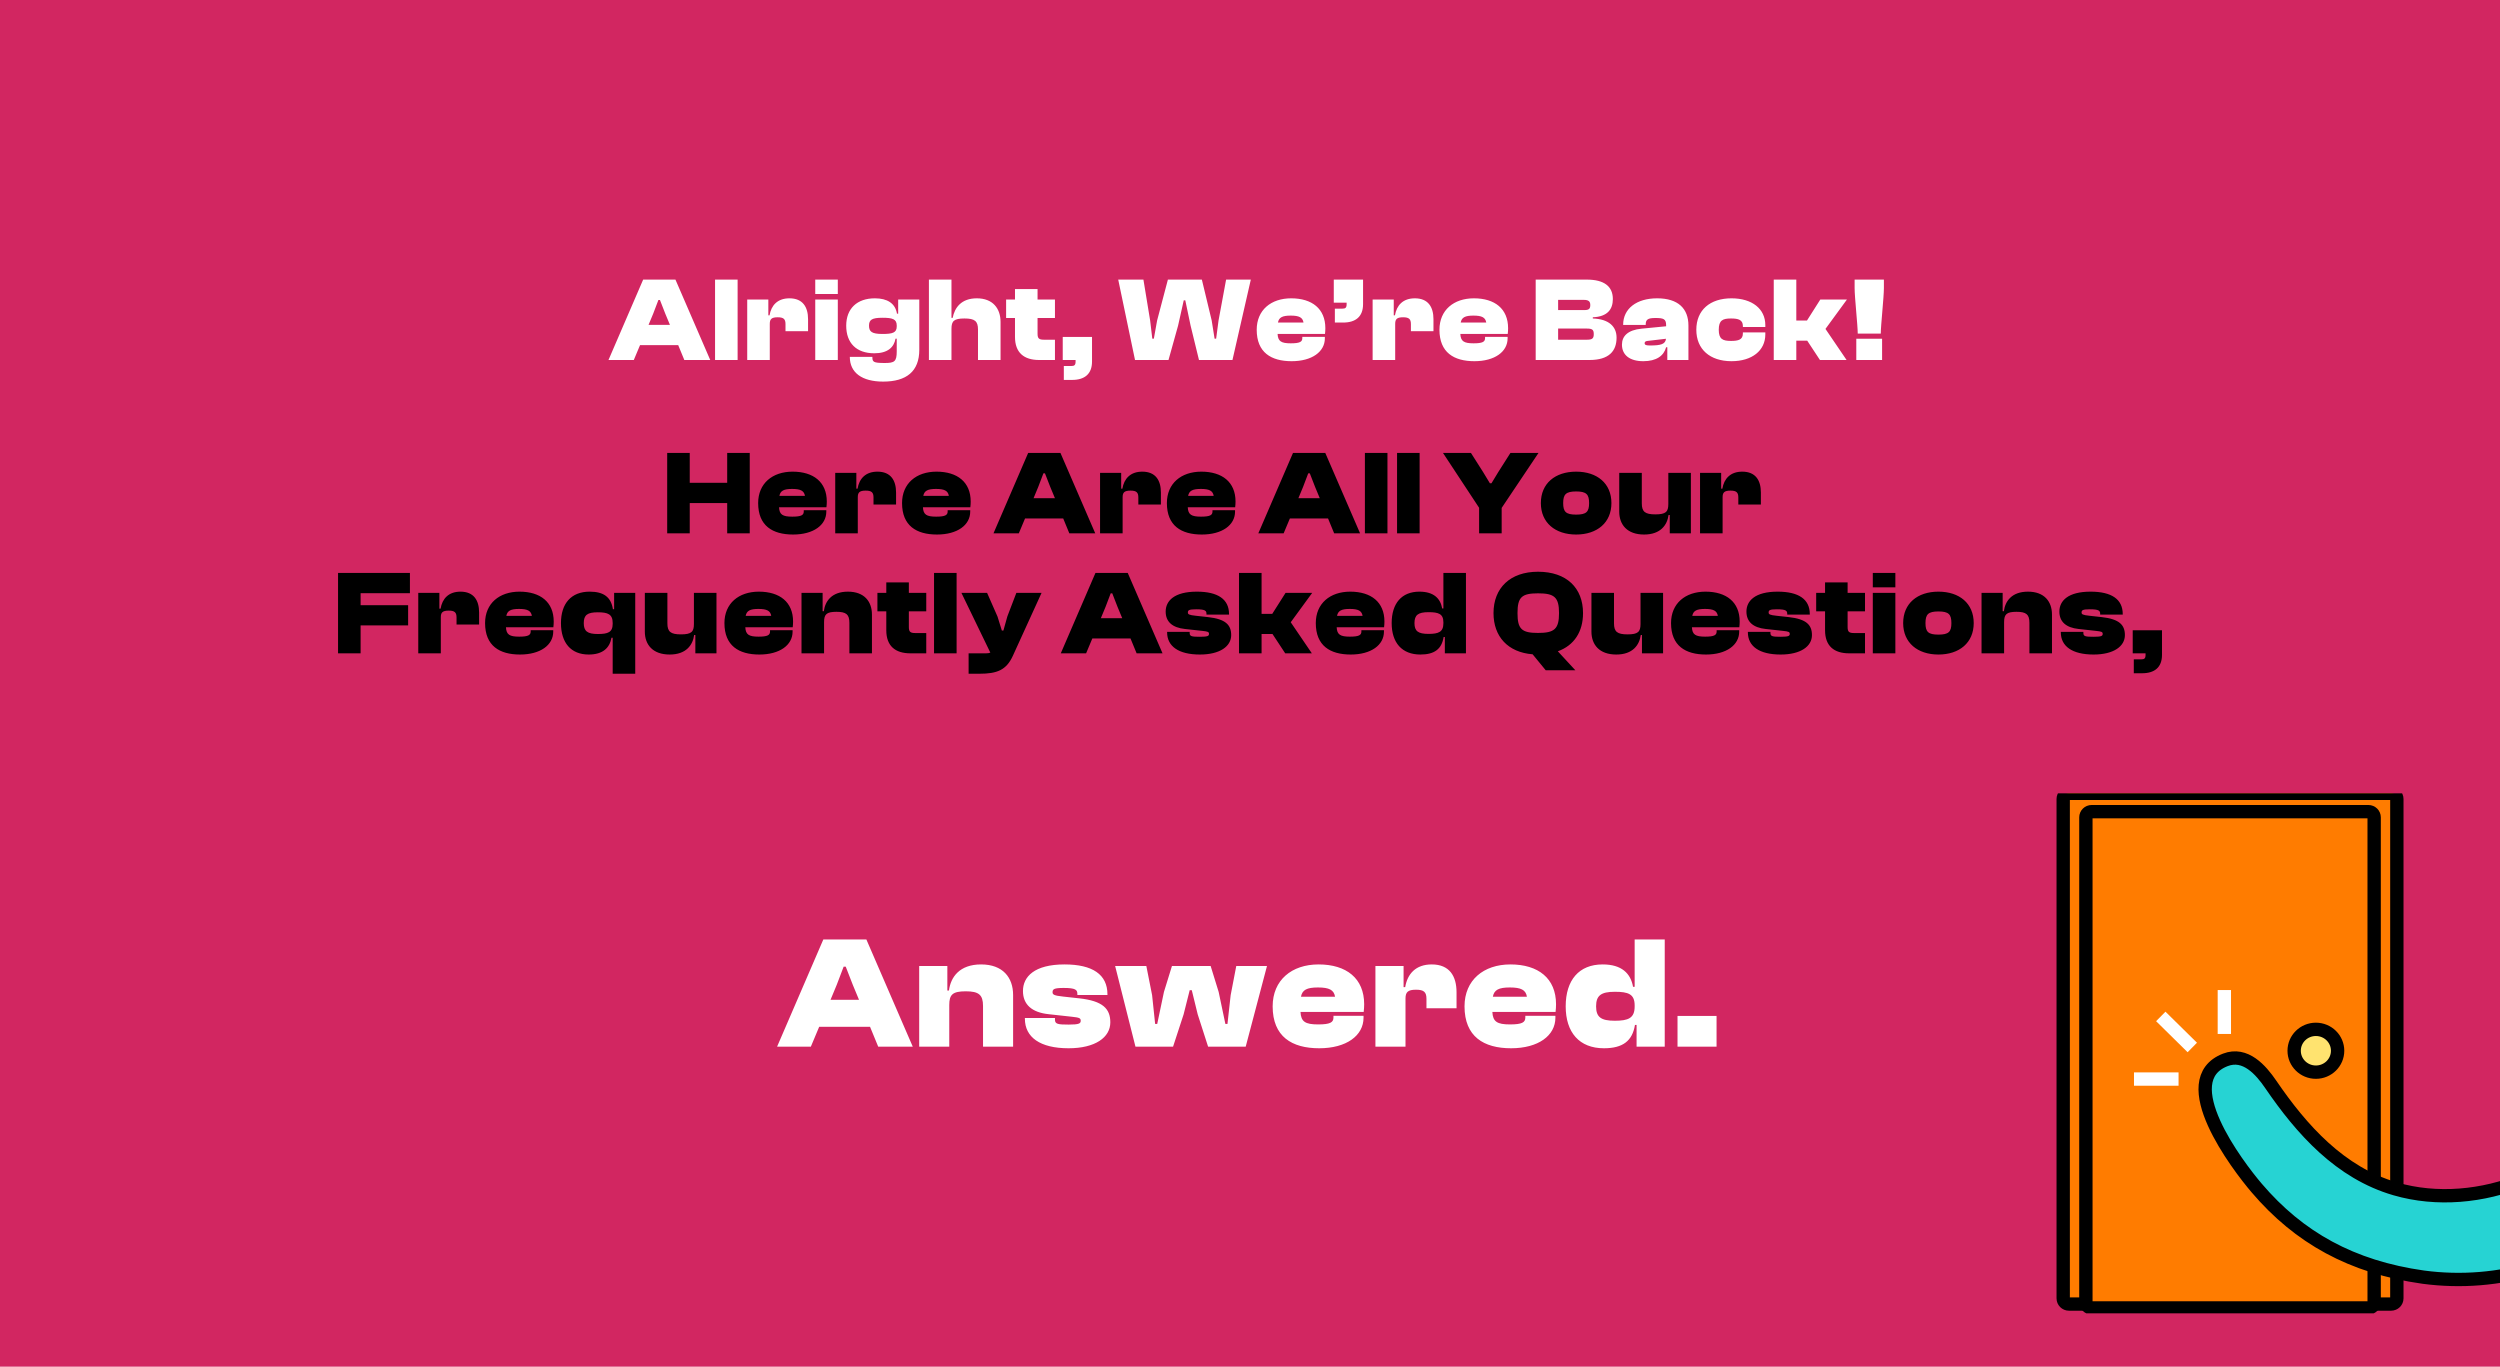
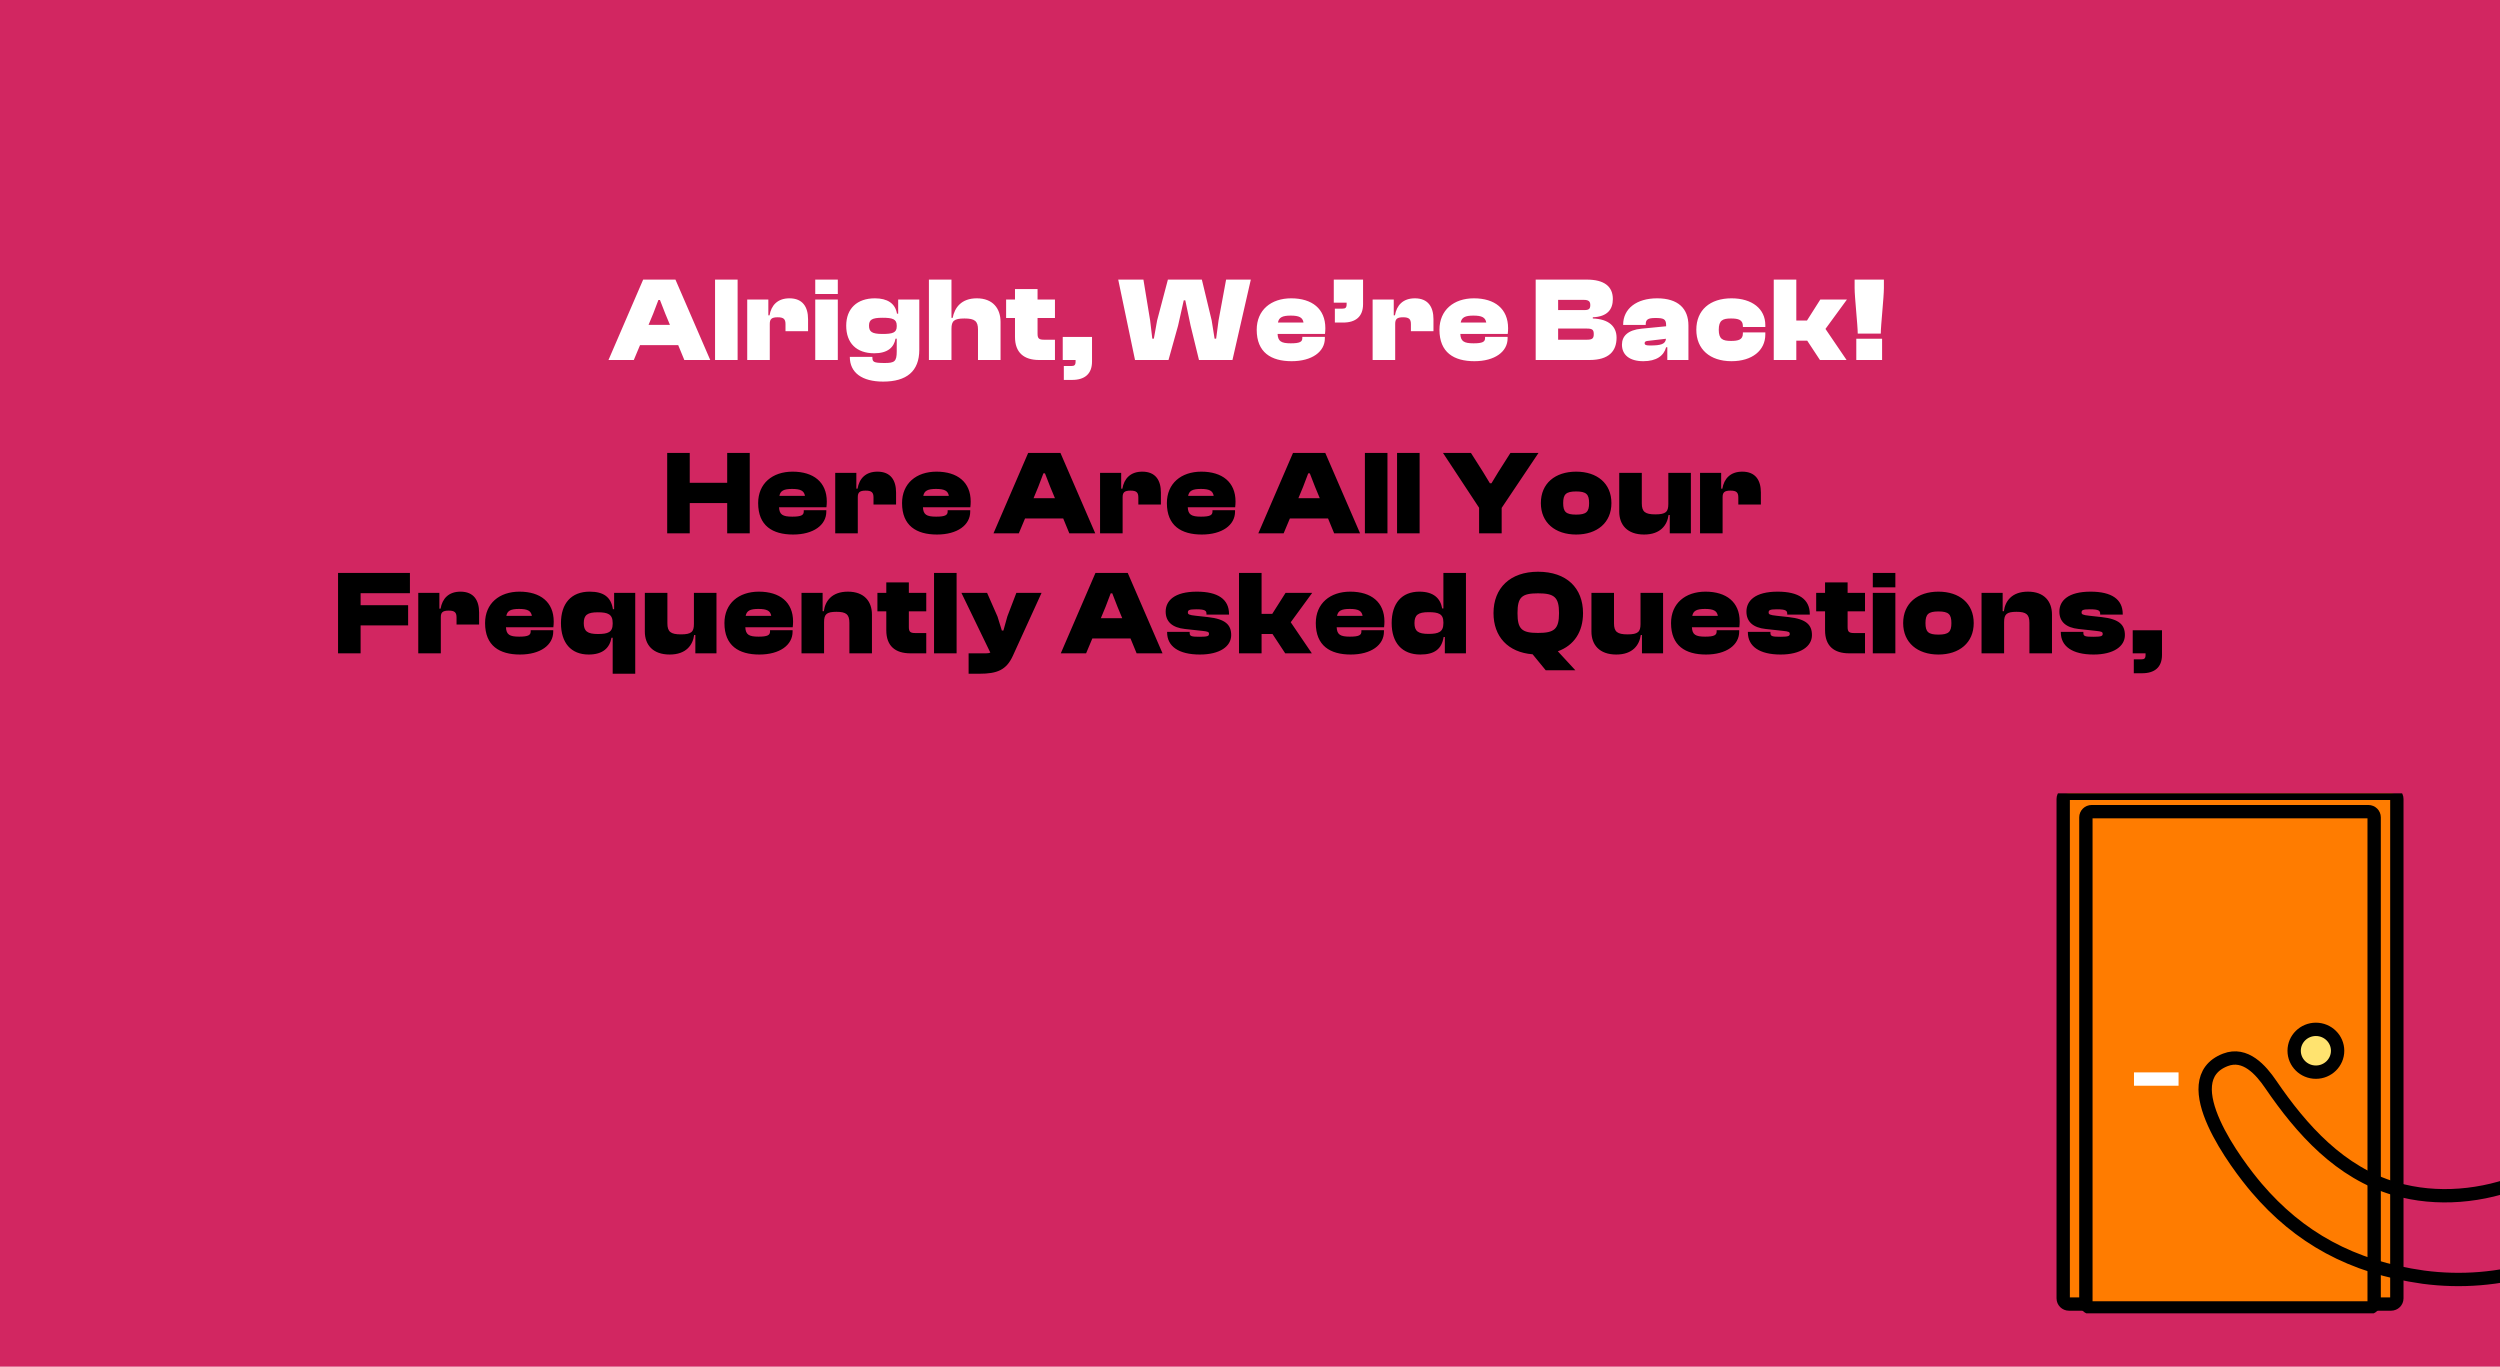
<svg xmlns="http://www.w3.org/2000/svg" width="375" height="205" viewBox="0 0 375 205" fill="none">
  <rect width="375" height="205" fill="#D22661" />
  <path d="M95.07 54L96.006 51.768H101.73L102.648 54H106.536L101.316 41.94H96.474L91.272 54H95.07ZM97.986 47.034L98.76 45H98.994L99.786 47.034L100.488 48.726H97.284L97.986 47.034ZM110.642 54V41.94H107.258V54H110.642ZM115.467 54V48.582C115.467 47.862 115.737 47.592 116.655 47.592C117.537 47.592 117.825 47.862 117.825 48.618V49.68H121.209V47.88C121.209 46.062 120.417 44.748 118.419 44.748C116.619 44.748 115.683 45.81 115.431 47.304H115.251V44.928H112.083V54H115.467ZM125.671 44.1V41.94H122.287V44.1H125.671ZM125.671 54V44.928H122.287V54H125.671ZM131.144 52.992C133.142 52.992 134.096 52.11 134.33 50.796H134.51V52.704C134.51 54.234 134.168 54.45 132.71 54.45C130.946 54.45 130.856 54.27 130.856 53.532H127.472C127.472 55.908 129.308 57.24 132.476 57.24C135.968 57.24 137.894 55.71 137.894 52.47V44.928H134.726V47.052H134.546C134.294 45.486 133.07 44.748 131.234 44.748C128.552 44.748 126.932 46.296 126.932 48.852C126.932 51.444 128.444 52.992 131.144 52.992ZM130.352 48.852C130.352 47.97 130.784 47.664 132.368 47.664C133.88 47.664 134.51 47.862 134.51 48.834V48.96C134.51 49.914 133.88 50.094 132.368 50.094C130.784 50.094 130.352 49.752 130.352 48.852ZM142.721 54V49.32C142.721 48.15 143.099 47.772 144.665 47.772C146.213 47.772 146.699 48.168 146.699 49.428V54H150.083V48.294C150.083 46.278 148.931 44.748 146.519 44.748C144.197 44.748 143.189 46.152 142.901 47.682H142.721V41.94H139.337V54H142.721ZM158.243 54V50.958H156.623C155.849 50.958 155.633 50.778 155.633 50.058V47.7H158.243V44.928H155.633V43.362H152.249V44.928H150.917V47.7H152.249V50.544C152.249 52.902 153.599 54 155.867 54H158.243ZM160.815 56.988C162.705 56.988 163.803 56.088 163.803 54.234V50.544H159.411V54H161.337V54.252C161.337 54.774 161.139 54.9 160.707 54.9H159.573V56.988H160.815ZM175.275 54L176.715 48.834L177.561 45.054H177.795L178.587 48.834L179.847 54H184.869L187.623 41.94H183.915L182.781 48.078L182.421 50.796H182.187L181.755 48.078L180.279 41.94H175.185L173.565 48.078L173.079 50.796H172.845L172.521 48.078L171.513 41.94H167.733L170.253 54H175.275ZM193.744 54.18C196.804 54.18 198.73 52.758 198.73 50.742V50.526H195.346V50.724C195.346 51.264 194.986 51.498 193.618 51.498C192.178 51.498 191.692 51.192 191.638 50.094H198.748C198.784 49.77 198.802 49.536 198.802 49.23C198.802 46.314 196.804 44.748 193.672 44.748C190.648 44.748 188.506 46.512 188.506 49.464C188.506 52.866 190.666 54.18 193.744 54.18ZM193.6 47.34C194.86 47.34 195.4 47.61 195.526 48.384H191.692C191.836 47.61 192.358 47.34 193.6 47.34ZM201.471 48.384C203.361 48.384 204.459 47.484 204.459 45.63V41.94H200.067V45.396H201.993V45.648C201.993 46.17 201.795 46.296 201.363 46.296H200.229V48.384H201.471ZM209.278 54V48.582C209.278 47.862 209.548 47.592 210.466 47.592C211.348 47.592 211.636 47.862 211.636 48.618V49.68H215.02V47.88C215.02 46.062 214.228 44.748 212.23 44.748C210.43 44.748 209.494 45.81 209.242 47.304H209.062V44.928H205.894V54H209.278ZM221.156 54.18C224.216 54.18 226.142 52.758 226.142 50.742V50.526H222.758V50.724C222.758 51.264 222.398 51.498 221.03 51.498C219.59 51.498 219.104 51.192 219.05 50.094H226.16C226.196 49.77 226.214 49.536 226.214 49.23C226.214 46.314 224.216 44.748 221.084 44.748C218.06 44.748 215.918 46.512 215.918 49.464C215.918 52.866 218.078 54.18 221.156 54.18ZM221.012 47.34C222.272 47.34 222.812 47.61 222.938 48.384H219.104C219.248 47.61 219.77 47.34 221.012 47.34ZM238.435 54C241.315 54 242.485 52.686 242.485 50.652C242.485 48.978 241.333 47.862 238.921 47.772V47.592C241.117 47.502 241.927 46.404 241.927 44.856C241.927 42.966 240.631 41.94 238.021 41.94H230.353V54H238.435ZM233.719 44.982H237.571C238.273 44.982 238.543 45.198 238.543 45.756C238.543 46.314 238.345 46.512 237.661 46.512H233.719V44.982ZM233.719 49.284H238.003C238.831 49.284 239.065 49.446 239.065 50.112C239.065 50.796 238.813 50.958 238.003 50.958H233.719V49.284ZM246.497 54.18C248.459 54.18 249.575 53.37 249.917 52.092H250.097V54H253.265V48.834C253.265 46.296 251.735 44.748 248.567 44.748C245.489 44.748 243.473 46.296 243.473 48.708V48.744H246.857V48.672C246.857 47.916 247.199 47.7 248.315 47.7C249.521 47.7 249.917 47.844 249.917 48.762V48.942L246.227 49.302C244.175 49.5 243.293 50.418 243.293 51.696C243.293 53.244 244.445 54.18 246.497 54.18ZM246.695 51.48C246.695 51.282 246.821 51.174 247.127 51.138L249.899 50.814C249.809 51.624 249.143 51.822 247.505 51.822C246.983 51.822 246.695 51.768 246.695 51.48ZM259.722 54.18C262.818 54.18 264.798 52.578 264.798 50.166V49.86H261.432V50.022C261.432 50.958 260.748 51.138 259.65 51.138C258.408 51.138 257.814 50.868 257.814 49.464C257.814 48.042 258.408 47.772 259.65 47.772C260.748 47.772 261.432 47.97 261.432 48.906V49.05H264.798V48.762C264.798 46.332 262.818 44.748 259.722 44.748C256.5 44.748 254.448 46.512 254.448 49.464C254.448 52.398 256.5 54.18 259.722 54.18ZM269.446 54V51.102H271.084L272.992 54H276.988L273.82 49.338L277.042 44.928H273.046L271.048 48.078H269.446V41.94H266.062V54H269.446ZM282.116 50.04C282.116 48.834 282.584 44.586 282.584 43.2V41.94H278.192V43.2C278.192 44.586 278.66 48.816 278.66 50.04H282.116ZM282.314 54V50.814H278.444V54H282.314Z" fill="white" />
  <path d="M103.462 80V75.464H109.078V80H112.462V67.94H109.078V72.422H103.462V67.94H100.078V80H103.462ZM118.961 80.18C122.021 80.18 123.947 78.758 123.947 76.742V76.526H120.563V76.724C120.563 77.264 120.203 77.498 118.835 77.498C117.395 77.498 116.909 77.192 116.855 76.094H123.965C124.001 75.77 124.019 75.536 124.019 75.23C124.019 72.314 122.021 70.748 118.889 70.748C115.865 70.748 113.723 72.512 113.723 75.464C113.723 78.866 115.883 80.18 118.961 80.18ZM118.817 73.34C120.077 73.34 120.617 73.61 120.743 74.384H116.909C117.053 73.61 117.575 73.34 118.817 73.34ZM128.668 80V74.582C128.668 73.862 128.938 73.592 129.856 73.592C130.738 73.592 131.026 73.862 131.026 74.618V75.68H134.41V73.88C134.41 72.062 133.618 70.748 131.62 70.748C129.82 70.748 128.884 71.81 128.632 73.304H128.452V70.928H125.284V80H128.668ZM140.546 80.18C143.606 80.18 145.532 78.758 145.532 76.742V76.526H142.148V76.724C142.148 77.264 141.788 77.498 140.42 77.498C138.98 77.498 138.494 77.192 138.44 76.094H145.55C145.586 75.77 145.604 75.536 145.604 75.23C145.604 72.314 143.606 70.748 140.474 70.748C137.45 70.748 135.308 72.512 135.308 75.464C135.308 78.866 137.468 80.18 140.546 80.18ZM140.402 73.34C141.662 73.34 142.202 73.61 142.328 74.384H138.494C138.638 73.61 139.16 73.34 140.402 73.34ZM152.821 80L153.757 77.768H159.481L160.399 80H164.287L159.067 67.94H154.225L149.023 80H152.821ZM155.737 73.034L156.511 71H156.745L157.537 73.034L158.239 74.726H155.035L155.737 73.034ZM168.393 80V74.582C168.393 73.862 168.663 73.592 169.581 73.592C170.463 73.592 170.751 73.862 170.751 74.618V75.68H174.135V73.88C174.135 72.062 173.343 70.748 171.345 70.748C169.545 70.748 168.609 71.81 168.357 73.304H168.177V70.928H165.009V80H168.393ZM180.271 80.18C183.331 80.18 185.257 78.758 185.257 76.742V76.526H181.873V76.724C181.873 77.264 181.513 77.498 180.145 77.498C178.705 77.498 178.219 77.192 178.165 76.094H185.275C185.311 75.77 185.329 75.536 185.329 75.23C185.329 72.314 183.331 70.748 180.199 70.748C177.175 70.748 175.033 72.512 175.033 75.464C175.033 78.866 177.193 80.18 180.271 80.18ZM180.127 73.34C181.387 73.34 181.927 73.61 182.053 74.384H178.219C178.363 73.61 178.885 73.34 180.127 73.34ZM192.546 80L193.482 77.768H199.206L200.124 80H204.012L198.792 67.94H193.95L188.748 80H192.546ZM195.462 73.034L196.236 71H196.47L197.262 73.034L197.964 74.726H194.76L195.462 73.034ZM208.118 80V67.94H204.734V80H208.118ZM212.943 80V67.94H209.559V80H212.943ZM225.25 80V76.184L230.776 67.94H226.564L224.746 70.802L223.72 72.494H223.486L222.46 70.802L220.642 67.94H216.448L221.866 76.166V80H225.25ZM236.421 80.18C239.571 80.18 241.713 78.398 241.713 75.464C241.713 72.512 239.571 70.748 236.421 70.748C233.271 70.748 231.129 72.512 231.129 75.464C231.129 78.398 233.271 80.18 236.421 80.18ZM236.421 77.192C234.891 77.192 234.477 76.778 234.477 75.464C234.477 74.15 234.891 73.718 236.421 73.718C237.951 73.718 238.365 74.15 238.365 75.464C238.365 76.778 237.951 77.192 236.421 77.192ZM246.612 80.18C249.078 80.18 250.086 78.758 250.284 77.246H250.464V80H253.632V70.928H250.248V75.608C250.248 76.778 249.87 77.156 248.304 77.156C246.756 77.156 246.27 76.76 246.27 75.5V70.928H242.886V76.742C242.886 78.704 244.074 80.18 246.612 80.18ZM258.39 80V74.582C258.39 73.862 258.66 73.592 259.578 73.592C260.46 73.592 260.748 73.862 260.748 74.618V75.68H264.132V73.88C264.132 72.062 263.34 70.748 261.342 70.748C259.542 70.748 258.606 71.81 258.354 73.304H258.174V70.928H255.006V80H258.39ZM54.091 98V93.806H61.219V90.782H54.091V88.982H61.489V85.94H50.707V98H54.091ZM66.123 98V92.582C66.123 91.862 66.393 91.592 67.311 91.592C68.193 91.592 68.481 91.862 68.481 92.618V93.68H71.865V91.88C71.865 90.062 71.073 88.748 69.075 88.748C67.275 88.748 66.339 89.81 66.087 91.304H65.907V88.928H62.739V98H66.123ZM78 98.18C81.06 98.18 82.986 96.758 82.986 94.742V94.526H79.602V94.724C79.602 95.264 79.242 95.498 77.874 95.498C76.434 95.498 75.948 95.192 75.894 94.094H83.004C83.04 93.77 83.058 93.536 83.058 93.23C83.058 90.314 81.06 88.748 77.928 88.748C74.904 88.748 72.762 90.512 72.762 93.464C72.762 96.866 74.922 98.18 78 98.18ZM77.856 91.34C79.116 91.34 79.656 91.61 79.782 92.384H75.948C76.092 91.61 76.614 91.34 77.856 91.34ZM88.302 98.18C90.444 98.18 91.452 97.172 91.722 95.66H91.902V101.06H95.286V88.928H92.118V91.376H91.938C91.65 89.576 90.57 88.748 88.446 88.748C85.674 88.748 84.144 90.53 84.144 93.464C84.144 96.416 85.638 98.18 88.302 98.18ZM87.564 93.464C87.564 92.258 88.104 91.844 89.67 91.844C91.182 91.844 91.902 92.132 91.902 93.446V93.572C91.902 94.85 91.182 95.102 89.67 95.102C88.104 95.102 87.564 94.67 87.564 93.464ZM100.451 98.18C102.917 98.18 103.925 96.758 104.123 95.246H104.303V98H107.471V88.928H104.087V93.608C104.087 94.778 103.709 95.156 102.143 95.156C100.595 95.156 100.109 94.76 100.109 93.5V88.928H96.725V94.742C96.725 96.704 97.913 98.18 100.451 98.18ZM113.903 98.18C116.963 98.18 118.889 96.758 118.889 94.742V94.526H115.505V94.724C115.505 95.264 115.145 95.498 113.777 95.498C112.337 95.498 111.851 95.192 111.797 94.094H118.907C118.943 93.77 118.961 93.536 118.961 93.23C118.961 90.314 116.963 88.748 113.831 88.748C110.807 88.748 108.665 90.512 108.665 93.464C108.665 96.866 110.825 98.18 113.903 98.18ZM113.759 91.34C115.019 91.34 115.559 91.61 115.685 92.384H111.851C111.995 91.61 112.517 91.34 113.759 91.34ZM123.61 98V93.32C123.61 92.15 123.97 91.772 125.464 91.772C126.94 91.772 127.408 92.168 127.408 93.428V98H130.792V92.186C130.792 90.224 129.64 88.748 127.192 88.748C124.762 88.748 123.772 90.17 123.574 91.682H123.394V88.928H120.226V98H123.61ZM138.938 98V94.958H137.318C136.544 94.958 136.328 94.778 136.328 94.058V91.7H138.938V88.928H136.328V87.362H132.944V88.928H131.612V91.7H132.944V94.544C132.944 96.902 134.294 98 136.562 98H138.938ZM143.49 98V85.94H140.106V98H143.49ZM146.929 101.06C149.575 101.06 150.961 100.502 151.933 98.36L156.235 88.928H152.455L151.105 92.456L150.511 94.58H150.277L149.629 92.492L148.063 88.928H144.211L148.549 97.892C148.405 97.964 148.189 98 147.919 98H145.291V101.06H146.929ZM162.915 98L163.851 95.768H169.575L170.493 98H174.381L169.161 85.94H164.319L159.117 98H162.915ZM165.831 91.034L166.605 89H166.839L167.631 91.034L168.333 92.726H165.129L165.831 91.034ZM179.981 98.18C182.987 98.18 184.679 96.956 184.679 95.264C184.679 93.734 183.833 92.852 181.187 92.564L179.387 92.366C178.325 92.258 178.181 92.132 178.181 91.88C178.181 91.538 178.325 91.394 179.423 91.394C180.791 91.394 180.971 91.61 180.971 92.078V92.186H184.355V92.114C184.355 89.882 182.681 88.748 179.531 88.748C176.129 88.748 174.851 90.134 174.851 91.736C174.851 93.266 175.859 94.148 177.731 94.346L180.359 94.634C181.205 94.724 181.349 94.796 181.349 95.084C181.349 95.39 181.169 95.516 179.999 95.516C178.775 95.516 178.451 95.462 178.451 94.958V94.778H175.067V94.85C175.067 96.938 176.777 98.18 179.981 98.18ZM189.236 98V95.102H190.874L192.782 98H196.778L193.61 93.338L196.832 88.928H192.836L190.838 92.078H189.236V85.94H185.852V98H189.236ZM202.607 98.18C205.667 98.18 207.593 96.758 207.593 94.742V94.526H204.209V94.724C204.209 95.264 203.849 95.498 202.481 95.498C201.041 95.498 200.555 95.192 200.501 94.094H207.611C207.647 93.77 207.665 93.536 207.665 93.23C207.665 90.314 205.667 88.748 202.535 88.748C199.511 88.748 197.369 90.512 197.369 93.464C197.369 96.866 199.529 98.18 202.607 98.18ZM202.463 91.34C203.723 91.34 204.263 91.61 204.389 92.384H200.555C200.699 91.61 201.221 91.34 202.463 91.34ZM213.053 98.18C215.177 98.18 216.257 97.352 216.545 95.552H216.725V98H219.893V85.94H216.509V91.268H216.329C216.059 89.756 215.051 88.748 212.909 88.748C210.245 88.748 208.751 90.512 208.751 93.464C208.751 96.398 210.281 98.18 213.053 98.18ZM212.171 93.464C212.171 92.258 212.711 91.826 214.277 91.826C215.789 91.826 216.509 92.078 216.509 93.356V93.482C216.509 94.796 215.789 95.084 214.277 95.084C212.711 95.084 212.171 94.67 212.171 93.464ZM236.302 100.538L233.674 97.694C236.122 96.812 237.454 94.76 237.454 91.97C237.454 88.208 235.006 85.76 230.704 85.76C226.51 85.76 224.026 88.208 224.026 91.97C224.026 95.48 226.186 97.856 229.894 98.144L231.856 100.538H236.302ZM230.704 94.94C228.256 94.94 227.626 94.364 227.626 91.97C227.626 89.576 228.256 89 230.704 89C233.152 89 233.854 89.576 233.854 91.97C233.854 94.364 233.152 94.94 230.704 94.94ZM242.442 98.18C244.908 98.18 245.916 96.758 246.114 95.246H246.294V98H249.462V88.928H246.078V93.608C246.078 94.778 245.7 95.156 244.134 95.156C242.586 95.156 242.1 94.76 242.1 93.5V88.928H238.716V94.742C238.716 96.704 239.904 98.18 242.442 98.18ZM255.894 98.18C258.954 98.18 260.88 96.758 260.88 94.742V94.526H257.496V94.724C257.496 95.264 257.136 95.498 255.768 95.498C254.328 95.498 253.842 95.192 253.788 94.094H260.898C260.934 93.77 260.952 93.536 260.952 93.23C260.952 90.314 258.954 88.748 255.822 88.748C252.798 88.748 250.656 90.512 250.656 93.464C250.656 96.866 252.816 98.18 255.894 98.18ZM255.75 91.34C257.01 91.34 257.55 91.61 257.676 92.384H253.842C253.986 91.61 254.508 91.34 255.75 91.34ZM267.095 98.18C270.101 98.18 271.793 96.956 271.793 95.264C271.793 93.734 270.947 92.852 268.301 92.564L266.501 92.366C265.439 92.258 265.295 92.132 265.295 91.88C265.295 91.538 265.439 91.394 266.537 91.394C267.905 91.394 268.085 91.61 268.085 92.078V92.186H271.469V92.114C271.469 89.882 269.795 88.748 266.645 88.748C263.243 88.748 261.965 90.134 261.965 91.736C261.965 93.266 262.973 94.148 264.845 94.346L267.473 94.634C268.319 94.724 268.463 94.796 268.463 95.084C268.463 95.39 268.283 95.516 267.113 95.516C265.889 95.516 265.565 95.462 265.565 94.958V94.778H262.181V94.85C262.181 96.938 263.891 98.18 267.095 98.18ZM279.752 98V94.958H278.132C277.358 94.958 277.142 94.778 277.142 94.058V91.7H279.752V88.928H277.142V87.362H273.758V88.928H272.426V91.7H273.758V94.544C273.758 96.902 275.108 98 277.376 98H279.752ZM284.304 88.1V85.94H280.92V88.1H284.304ZM284.304 98V88.928H280.92V98H284.304ZM290.766 98.18C293.916 98.18 296.058 96.398 296.058 93.464C296.058 90.512 293.916 88.748 290.766 88.748C287.616 88.748 285.474 90.512 285.474 93.464C285.474 96.398 287.616 98.18 290.766 98.18ZM290.766 95.192C289.236 95.192 288.822 94.778 288.822 93.464C288.822 92.15 289.236 91.718 290.766 91.718C292.296 91.718 292.71 92.15 292.71 93.464C292.71 94.778 292.296 95.192 290.766 95.192ZM300.615 98V93.32C300.615 92.15 300.975 91.772 302.469 91.772C303.945 91.772 304.413 92.168 304.413 93.428V98H307.797V92.186C307.797 90.224 306.645 88.748 304.197 88.748C301.767 88.748 300.777 90.17 300.579 91.682H300.399V88.928H297.231V98H300.615ZM314.036 98.18C317.042 98.18 318.734 96.956 318.734 95.264C318.734 93.734 317.888 92.852 315.242 92.564L313.442 92.366C312.38 92.258 312.236 92.132 312.236 91.88C312.236 91.538 312.38 91.394 313.478 91.394C314.846 91.394 315.026 91.61 315.026 92.078V92.186H318.41V92.114C318.41 89.882 316.736 88.748 313.586 88.748C310.184 88.748 308.906 90.134 308.906 91.736C308.906 93.266 309.914 94.148 311.786 94.346L314.414 94.634C315.26 94.724 315.404 94.796 315.404 95.084C315.404 95.39 315.224 95.516 314.054 95.516C312.83 95.516 312.506 95.462 312.506 94.958V94.778H309.122V94.85C309.122 96.938 310.832 98.18 314.036 98.18ZM321.311 100.988C323.201 100.988 324.299 100.088 324.299 98.234V94.544H319.907V98H321.833V98.252C321.833 98.774 321.635 98.9 321.203 98.9H320.069V100.988H321.311Z" fill="black" />
-   <path d="M121.627 157L122.875 154.024H130.507L131.731 157H136.915L129.955 140.92H123.499L116.563 157H121.627ZM125.515 147.712L126.547 145H126.859L127.915 147.712L128.851 149.968H124.579L125.515 147.712ZM142.39 157V150.76C142.39 149.2 142.87 148.696 144.862 148.696C146.83 148.696 147.454 149.224 147.454 150.904V157H151.966V149.248C151.966 146.632 150.43 144.664 147.166 144.664C143.926 144.664 142.606 146.56 142.342 148.576H142.102V144.904H137.878V157H142.39ZM160.284 157.24C164.292 157.24 166.548 155.608 166.548 153.352C166.548 151.312 165.42 150.136 161.892 149.752L159.492 149.488C158.076 149.344 157.884 149.176 157.884 148.84C157.884 148.384 158.076 148.192 159.54 148.192C161.364 148.192 161.604 148.48 161.604 149.104V149.248H166.116V149.152C166.116 146.176 163.884 144.664 159.684 144.664C155.148 144.664 153.444 146.512 153.444 148.648C153.444 150.688 154.788 151.864 157.284 152.128L160.788 152.512C161.916 152.632 162.108 152.728 162.108 153.112C162.108 153.52 161.868 153.688 160.308 153.688C158.676 153.688 158.244 153.616 158.244 152.944V152.704H153.732V152.8C153.732 155.584 156.012 157.24 160.284 157.24ZM175.959 157L177.543 152.152L178.455 148.528H178.767L179.655 152.152L181.215 157H186.855L190.047 144.904H185.439L184.599 149.272L184.119 153.592H183.807L182.799 148.792L181.599 144.904H175.791L174.591 148.792L173.583 153.592H173.271L172.815 149.272L171.951 144.904H167.271L170.319 157H175.959ZM197.882 157.24C201.962 157.24 204.53 155.344 204.53 152.656V152.368H200.018V152.632C200.018 153.352 199.538 153.664 197.714 153.664C195.794 153.664 195.146 153.256 195.074 151.792H204.554C204.602 151.36 204.626 151.048 204.626 150.64C204.626 146.752 201.962 144.664 197.786 144.664C193.754 144.664 190.898 147.016 190.898 150.952C190.898 155.488 193.778 157.24 197.882 157.24ZM197.69 148.12C199.37 148.12 200.09 148.48 200.258 149.512H195.146C195.338 148.48 196.034 148.12 197.69 148.12ZM210.825 157V149.776C210.825 148.816 211.185 148.456 212.409 148.456C213.585 148.456 213.969 148.816 213.969 149.824V151.24H218.481V148.84C218.481 146.416 217.425 144.664 214.761 144.664C212.361 144.664 211.113 146.08 210.777 148.072H210.537V144.904H206.313V157H210.825ZM226.662 157.24C230.742 157.24 233.31 155.344 233.31 152.656V152.368H228.798V152.632C228.798 153.352 228.318 153.664 226.494 153.664C224.574 153.664 223.926 153.256 223.854 151.792H233.334C233.382 151.36 233.406 151.048 233.406 150.64C233.406 146.752 230.742 144.664 226.566 144.664C222.534 144.664 219.678 147.016 219.678 150.952C219.678 155.488 222.558 157.24 226.662 157.24ZM226.47 148.12C228.15 148.12 228.87 148.48 229.038 149.512H223.926C224.118 148.48 224.814 148.12 226.47 148.12ZM240.59 157.24C243.422 157.24 244.862 156.136 245.246 153.736H245.486V157H249.71V140.92H245.198V148.024H244.958C244.598 146.008 243.254 144.664 240.398 144.664C236.846 144.664 234.854 147.016 234.854 150.952C234.854 154.864 236.894 157.24 240.59 157.24ZM239.414 150.952C239.414 149.344 240.134 148.768 242.222 148.768C244.238 148.768 245.198 149.104 245.198 150.808V150.976C245.198 152.728 244.238 153.112 242.222 153.112C240.134 153.112 239.414 152.56 239.414 150.952ZM257.484 157V152.392H251.628V157H257.484Z" fill="white" />
  <g clip-path="url(#clip0_1635_2158)">
    <path d="M358.662 119H310.345C309.867 119 309.48 119.381 309.48 119.852V194.755C309.48 195.225 309.867 195.607 310.345 195.607H358.662C359.14 195.607 359.527 195.225 359.527 194.755V119.852C359.527 119.381 359.14 119 358.662 119Z" fill="#FF7C00" stroke="black" stroke-width="2" stroke-miterlimit="10" />
    <path d="M355.259 121.749H313.748C313.27 121.749 312.883 122.13 312.883 122.6V195.334C312.883 195.805 313.27 196.186 313.748 196.186H355.259C355.736 196.186 356.123 195.805 356.123 195.334V122.6C356.123 122.13 355.736 121.749 355.259 121.749Z" fill="#FF7C00" stroke="black" stroke-width="2" stroke-miterlimit="10" />
    <path d="M347.382 160.824C349.182 160.824 350.642 159.387 350.642 157.613C350.642 155.84 349.182 154.402 347.382 154.402C345.582 154.402 344.123 155.84 344.123 157.613C344.123 159.387 345.582 160.824 347.382 160.824Z" fill="#FFE36F" stroke="black" stroke-width="2" stroke-miterlimit="10" />
-     <path d="M389.822 185.609C386.97 187.678 383.571 189.197 380.342 190.199C374.896 191.859 369.147 192.328 363.497 191.574C352.726 190.056 344.84 185.631 338.509 178.21C335.597 174.798 325.91 162.03 333.805 158.98C336.796 157.825 339.126 160.482 340.612 162.66C345.261 169.466 351.017 175.916 359.268 178.323C365.533 180.15 372.47 179.482 378.452 177.015" fill="#26D3D3" />
    <path d="M389.822 185.609C386.97 187.678 383.571 189.197 380.342 190.199C374.896 191.859 369.147 192.328 363.497 191.574C352.726 190.056 344.84 185.631 338.509 178.21C335.597 174.798 325.91 162.03 333.805 158.98C336.796 157.825 339.126 160.482 340.612 162.66C345.261 169.466 351.017 175.916 359.268 178.323C365.533 180.15 372.47 179.482 378.452 177.015" stroke="black" stroke-width="2" stroke-miterlimit="10" />
-     <path d="M324.117 152.465L328.844 157.122" stroke="white" stroke-width="2" stroke-miterlimit="10" />
    <path d="M320.099 161.859H326.784" stroke="white" stroke-width="2" stroke-miterlimit="10" />
-     <path d="M333.652 148.507V155.093" stroke="white" stroke-width="2" stroke-miterlimit="10" />
  </g>
  <defs>
    <clipPath id="clip0_1635_2158">
      <rect width="81" height="78" fill="white" transform="translate(298 119)" />
    </clipPath>
  </defs>
</svg>